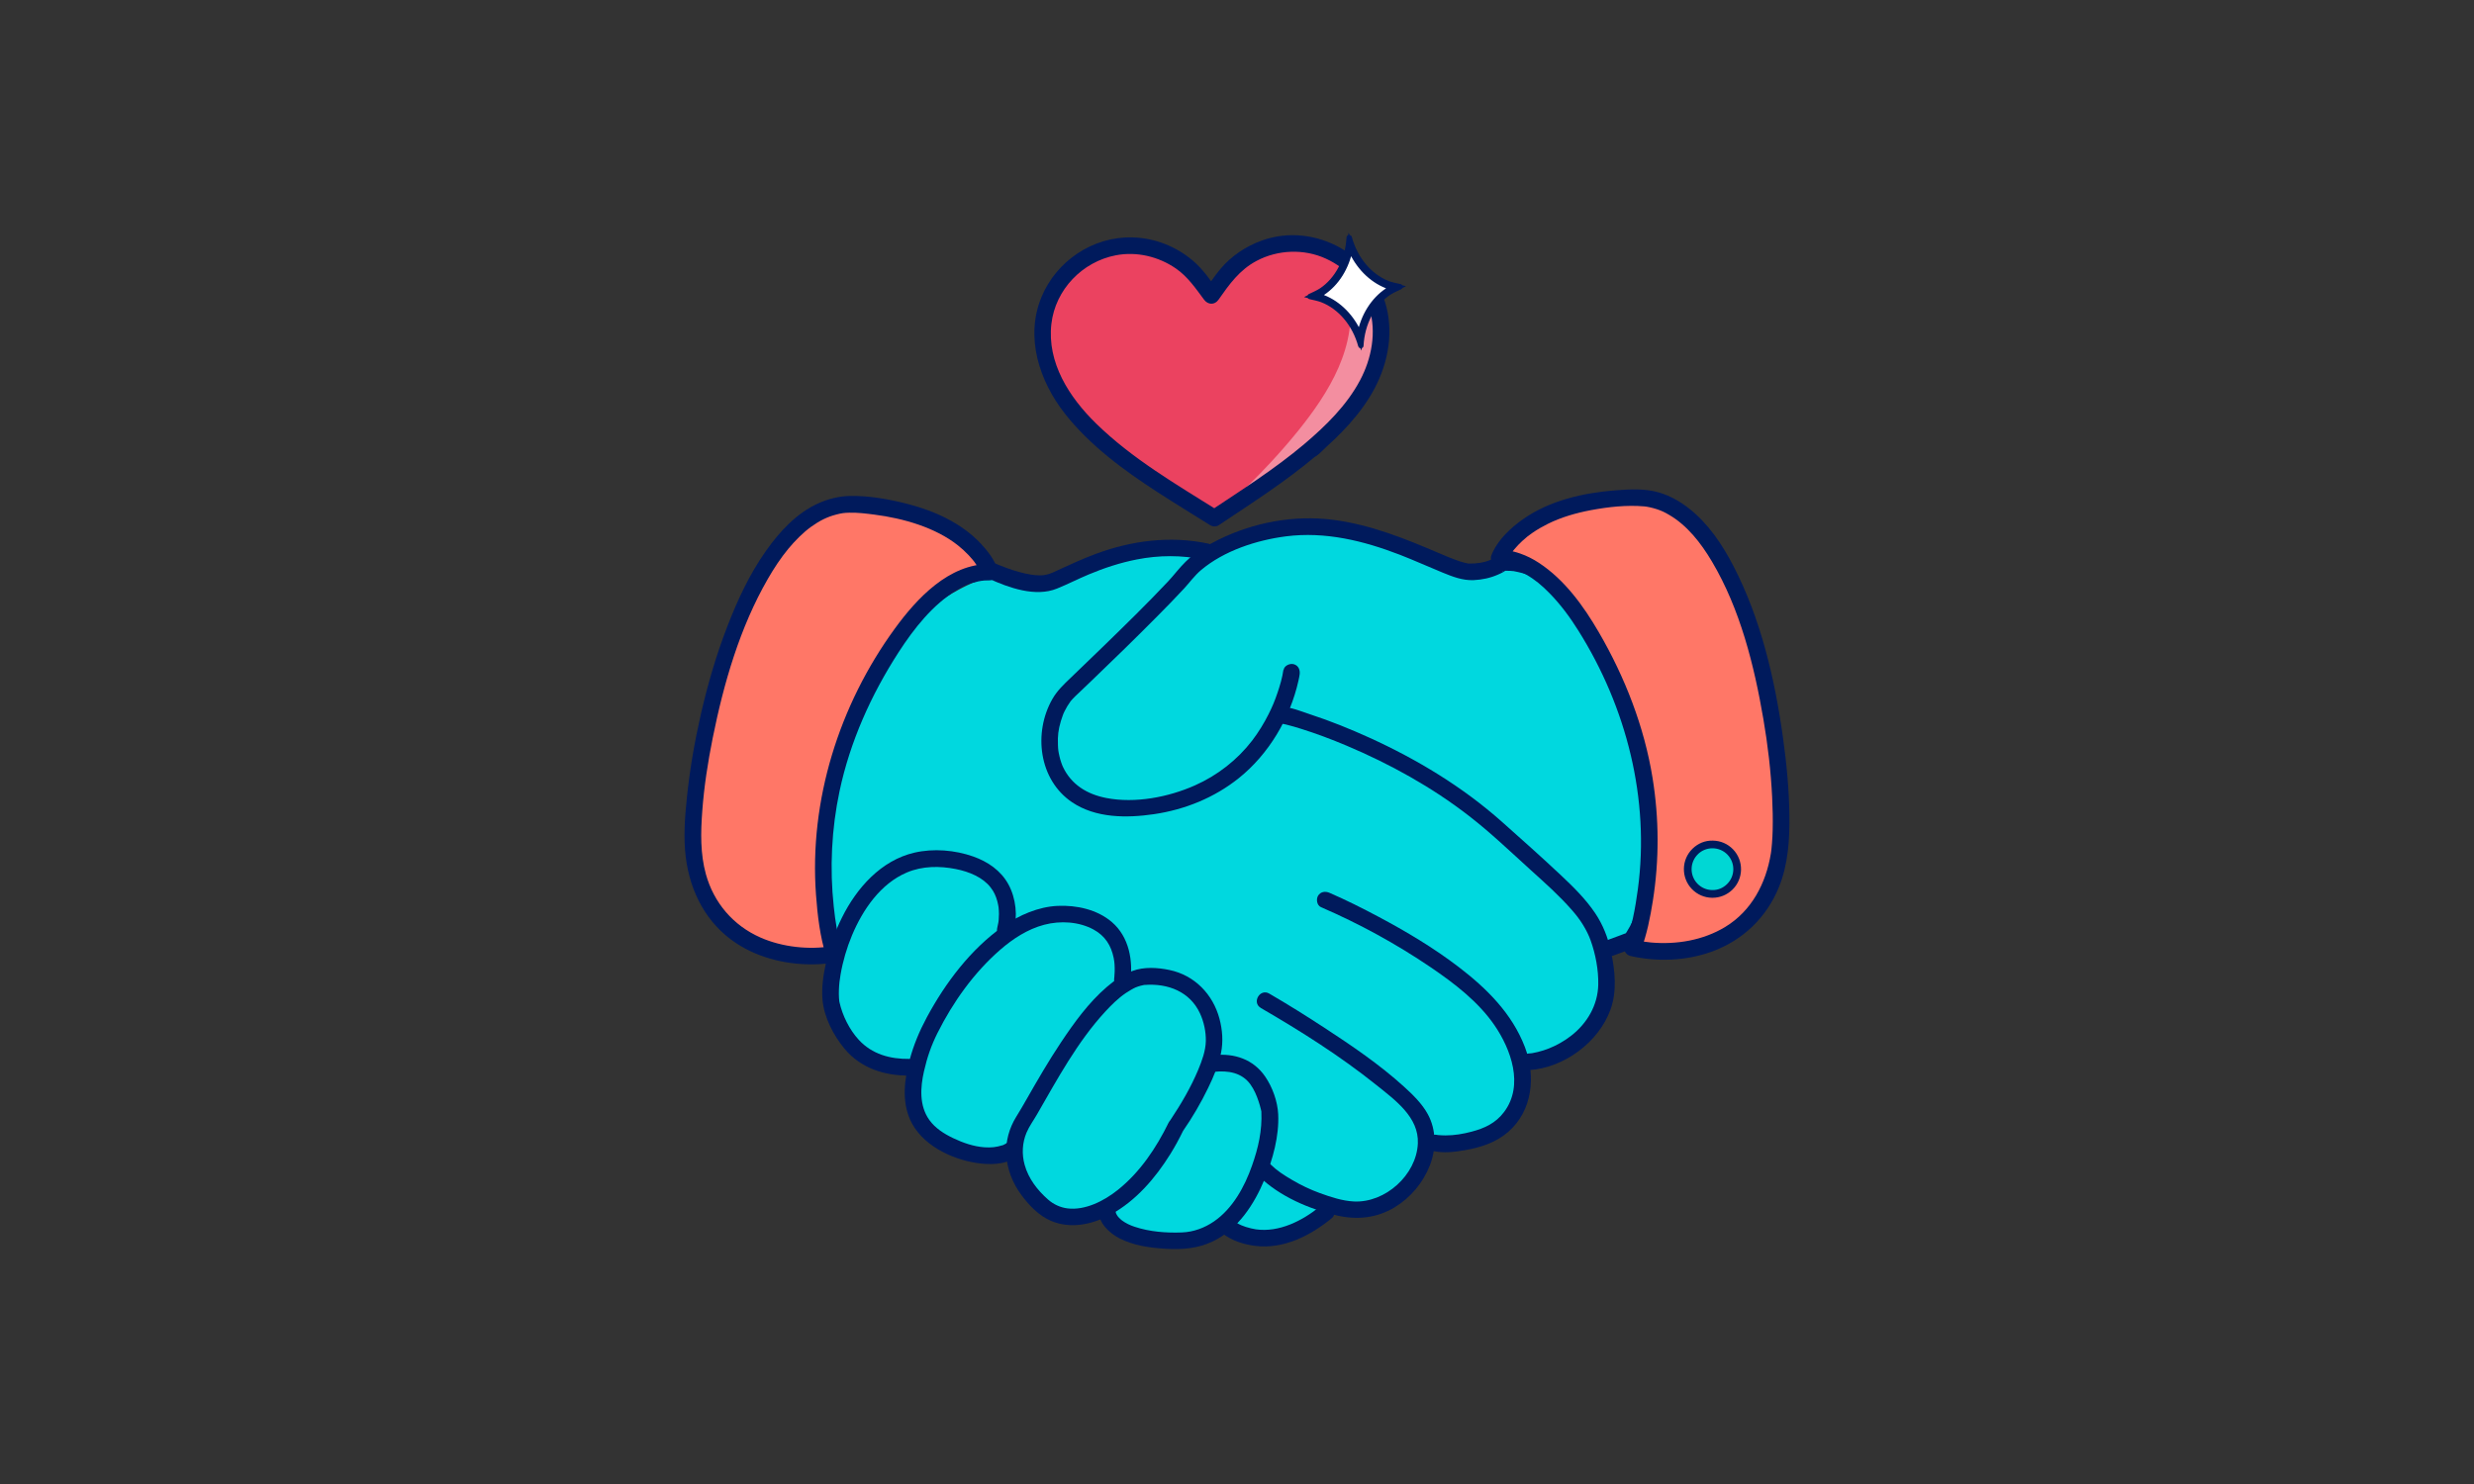
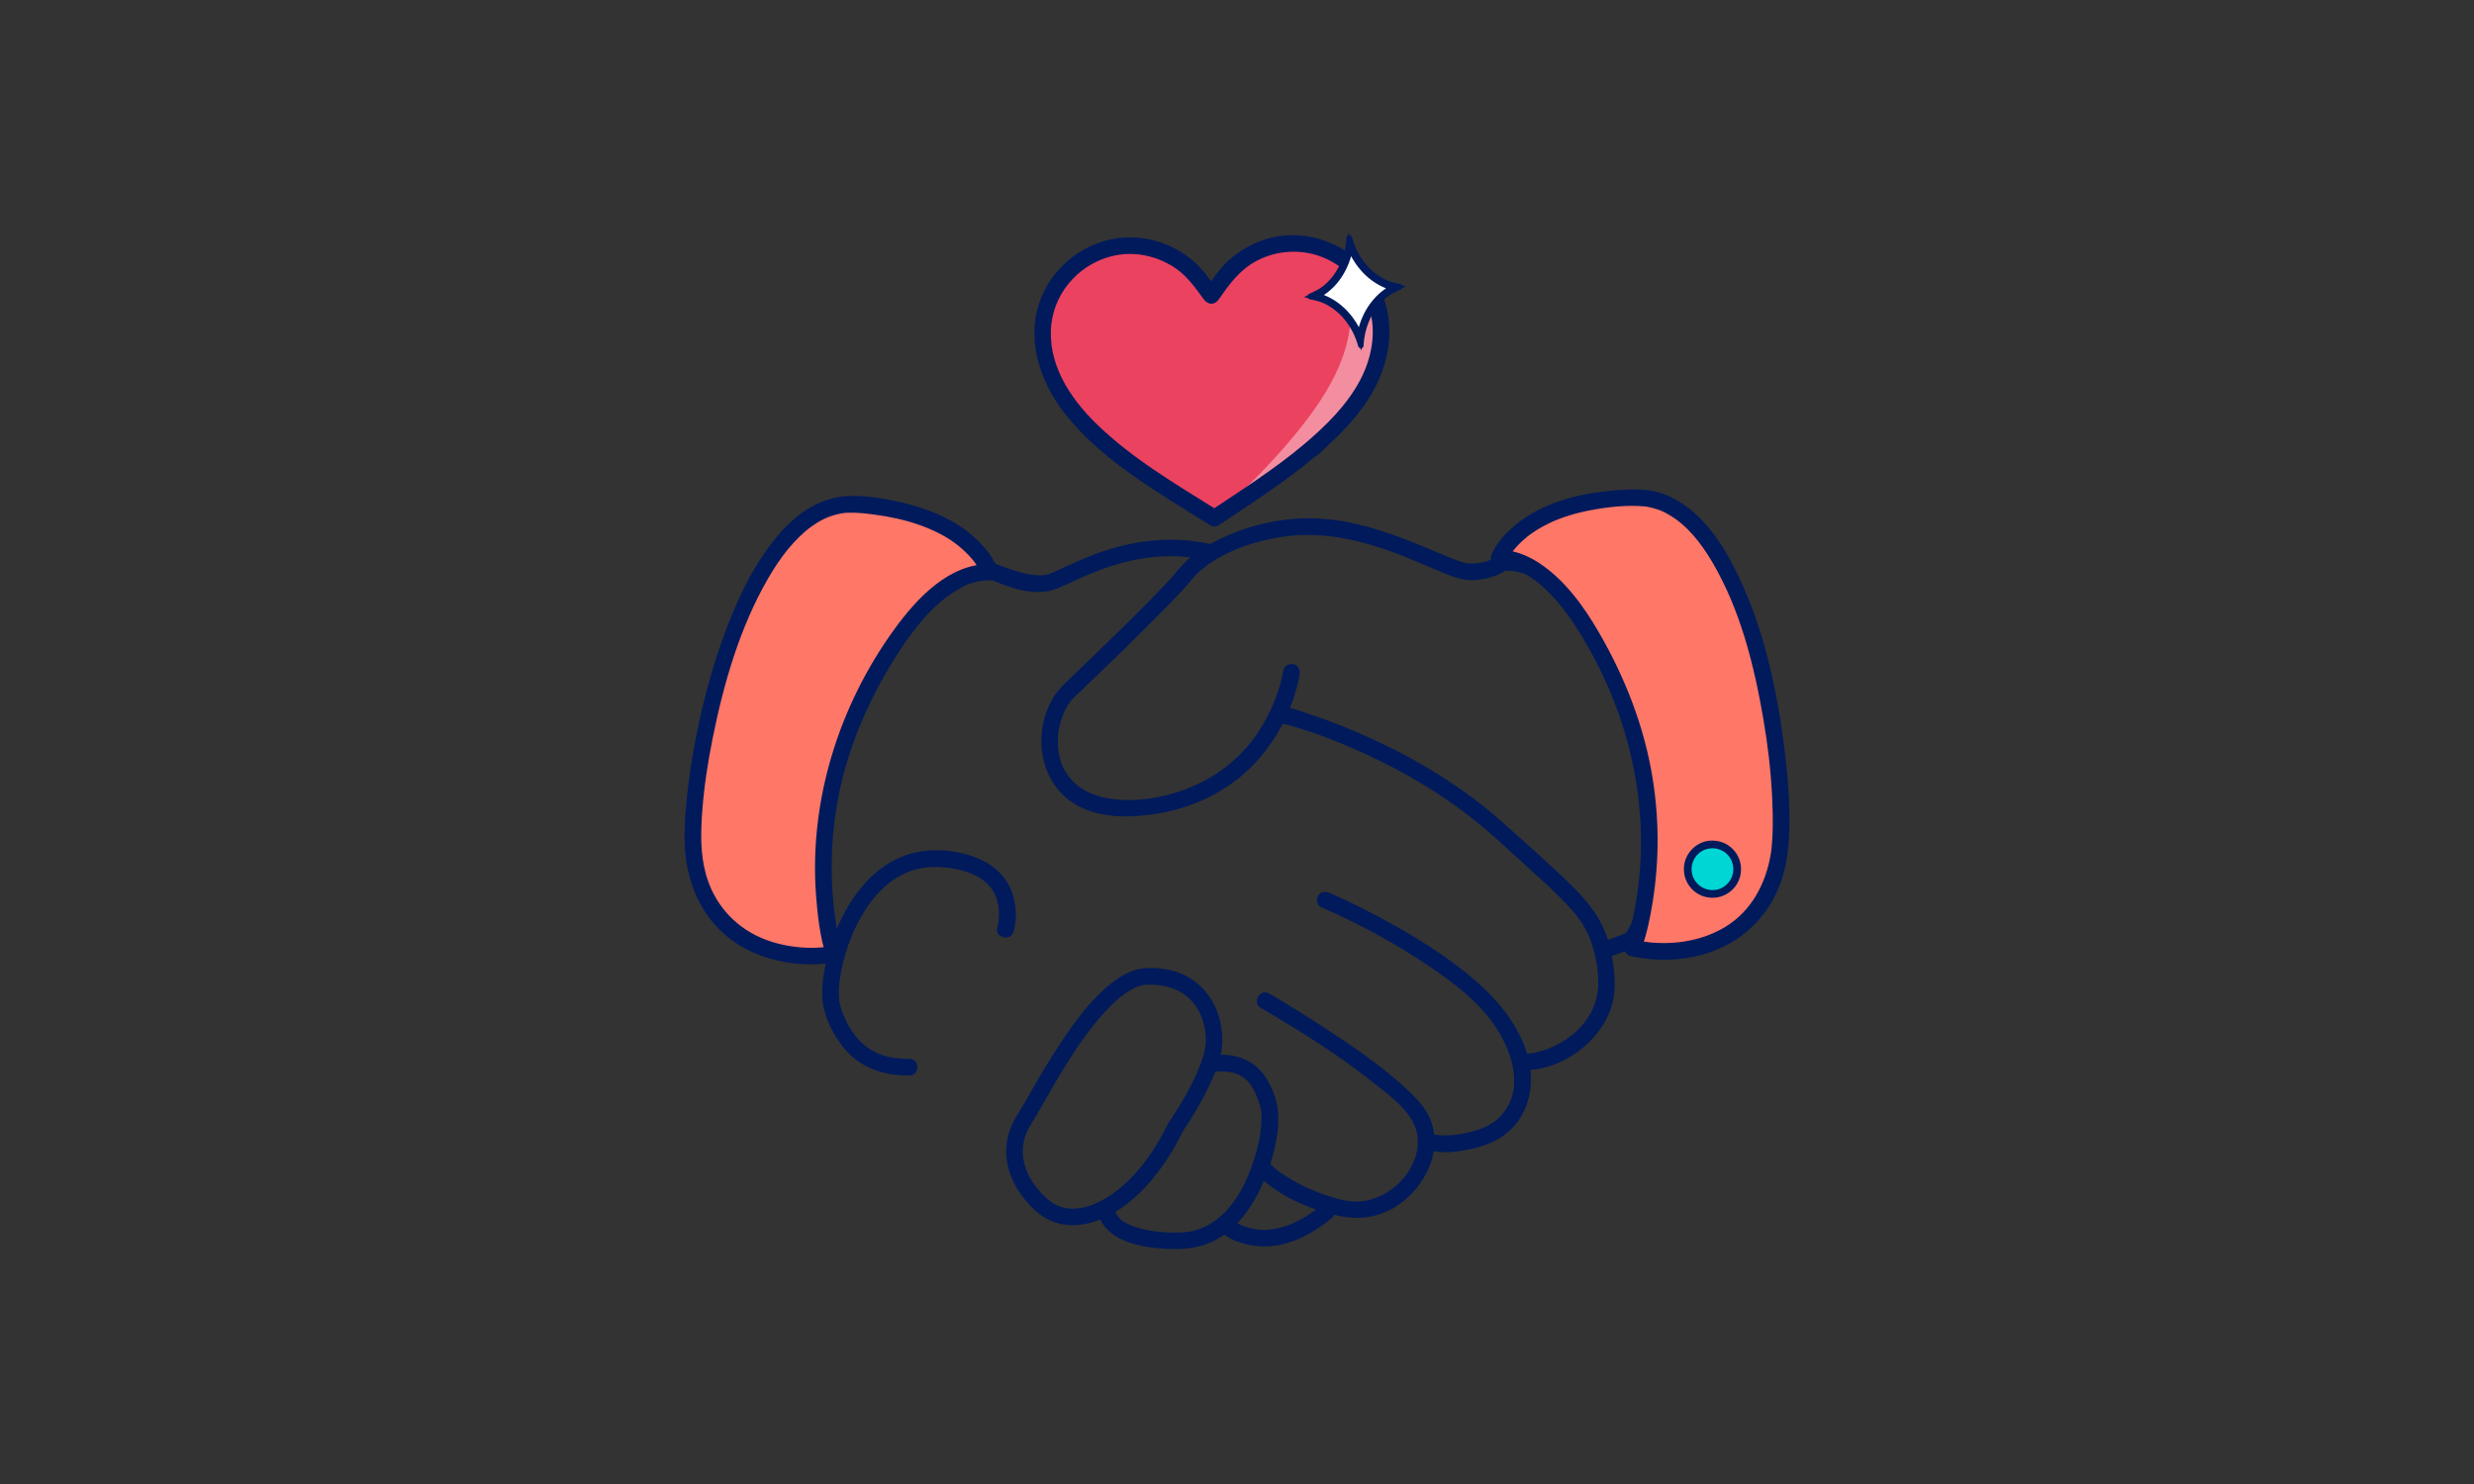
<svg xmlns="http://www.w3.org/2000/svg" width="200" height="120" viewBox="0 0 200 120" fill="none">
  <rect x="0" y="0" width="200" height="120" fill="#333333" stroke="none" />
  <g clip-path="url(#clip0_113_39663)">
    <path d="M105.984 36.485C104.104 38.078 102.271 39.309 102.07 39.445L98.26 41.985L94.378 39.553C94.173 39.423 92.318 38.254 90.381 36.704C87.611 34.487 84.425 31.398 84.368 27.142C84.314 23.235 87.446 20.014 91.353 19.96C93.624 19.928 95.791 21.004 97.147 22.834L98.008 23.992L98.837 22.812C100.143 20.947 102.282 19.813 104.553 19.78C108.46 19.727 111.681 22.862 111.735 26.766C111.793 31.021 108.693 34.2 105.988 36.489L105.984 36.485Z" fill="#EB4260" />
    <g opacity="0.4">
      <path d="M111.73 26.744C111.691 23.899 109.965 21.471 107.525 20.376C108.228 21.266 108.749 22.321 108.993 23.505C109.915 27.936 107.321 31.875 104.96 34.813C103.317 36.855 101.656 38.509 101.473 38.692L98.193 41.928L98.258 41.967L102.068 39.427C102.269 39.291 104.102 38.06 105.982 36.467C108.688 34.175 111.787 31 111.73 26.744Z" fill="white" />
    </g>
    <path d="M105.425 35.922C103.042 37.927 100.42 39.592 97.833 41.314H98.511C95.074 39.158 91.522 37.095 88.602 34.239C86.445 32.129 84.63 29.331 84.996 26.181C85.319 23.411 87.5 21.158 90.216 20.641C91.892 20.322 93.65 20.742 95.049 21.703C96.014 22.367 96.656 23.314 97.341 24.236C97.654 24.656 98.195 24.678 98.504 24.236C99.376 22.991 100.201 21.825 101.586 21.093C103.297 20.186 105.421 20.103 107.186 20.914C108.951 21.725 110.171 23.142 110.702 24.915C111.287 26.863 110.889 28.976 109.949 30.748C108.862 32.797 107.172 34.436 105.425 35.922L105.902 35.724C105.037 35.724 105.034 37.07 105.902 37.07C106.375 37.07 106.921 36.41 107.254 36.108C107.681 35.724 108.094 35.326 108.496 34.913C109.31 34.074 110.064 33.159 110.684 32.169C111.969 30.124 112.633 27.663 112.177 25.262C111.309 20.713 106.343 17.879 101.988 19.457C100.703 19.924 99.534 20.706 98.655 21.754C98.177 22.32 97.776 22.952 97.349 23.558H98.511C97.862 22.686 97.252 21.764 96.412 21.061C95.049 19.913 93.338 19.242 91.551 19.196C88.358 19.113 85.405 21.09 84.192 24.025C82.854 27.261 84.013 30.802 86.079 33.439C88.11 36.029 90.901 38.067 93.642 39.84C95.027 40.736 96.441 41.597 97.837 42.473C98.03 42.595 98.325 42.602 98.515 42.473C101.198 40.686 103.907 38.953 106.379 36.869C107.043 36.309 106.085 35.362 105.428 35.918L105.425 35.922Z" fill="#001A5C" />
-     <path d="M131.851 58.259C127.94 44.758 121.202 45.903 121.202 45.903C121.202 45.903 120.327 46.656 118.601 46.638C116.876 46.62 112.466 43.592 107.067 43.047C103.296 42.666 99.852 43.85 97.724 45.102C91.718 43.843 86.254 47.015 84.668 47.499C83.068 47.983 80.062 46.609 80.062 46.609C80.062 46.609 63.601 50.753 67.451 76.28L68.165 75.548C67.042 78.106 66.715 80.797 67.096 81.934C67.928 84.428 69.463 86.789 73.313 86.699L74.257 85.346C73.381 88.123 72.832 91.187 76.359 92.938C79.893 94.692 81.554 93.394 81.554 93.394L81.845 92.949C81.647 94.531 82.275 96.336 84.112 97.932C85.515 99.152 87.571 99.087 89.655 97.796L89.3 98.284C89.3 98.284 89.117 100.727 95.102 100.738C96.533 100.738 97.721 100.232 98.7 99.432C98.833 99.493 98.962 99.554 99.102 99.611L99.048 99.618C99.048 99.618 101.642 101.735 105.51 99.468C106.636 98.879 107.296 98.144 107.497 97.896C107.842 97.99 108.193 98.076 108.566 98.147C112.764 98.955 116.477 94.004 114.59 90.749L115.806 92.82C115.806 92.82 117.242 93.153 119.739 92.321C121.985 91.571 124.198 88.604 121.999 84.306L123.395 86.258C125.518 86.154 130.175 83.893 129.637 79.154C129.497 77.909 129.3 76.94 128.966 76.079L130.039 77.001L131.632 76.416C131.632 76.416 135.765 71.749 131.851 58.252V58.259Z" fill="#00D8DF" />
    <path d="M67.248 76.653C67.248 76.653 64.209 67.131 69.375 56.393C74.541 45.655 78.897 45.755 79.808 45.755C79.808 45.755 78.287 40.894 68.97 40.284C59.652 39.674 55.135 62.503 55.9 68.753C56.779 75.911 63.305 77.335 67.244 76.653H67.248Z" fill="#FF7767" />
    <path d="M68.097 76.98C67.72 75.792 67.53 74.511 67.401 73.306C67.067 70.195 67.222 67.031 67.871 63.971C68.718 59.97 70.422 56.182 72.635 52.755C73.884 50.822 75.423 48.863 77.368 47.711C78.017 47.327 78.34 47.173 79.097 47.011C79.208 46.986 79.323 46.968 79.438 46.95C79.18 46.993 79.506 46.947 79.589 46.94C79.728 46.929 79.868 46.929 80.012 46.929C80.435 46.929 80.794 46.498 80.661 46.078C80.407 45.268 79.829 44.529 79.255 43.922C77.723 42.308 75.595 41.332 73.468 40.776C71.947 40.378 70.278 40.073 68.703 40.105C67.81 40.123 66.949 40.342 66.138 40.708C64.387 41.501 63.024 42.986 61.933 44.529C60.602 46.409 59.619 48.522 58.794 50.664C57.901 52.971 57.208 55.356 56.656 57.767C56.15 59.985 55.762 62.231 55.529 64.491C55.364 66.084 55.239 67.727 55.439 69.32C55.791 72.133 57.115 74.691 59.519 76.273C61.431 77.532 63.82 78.063 66.091 77.97C66.608 77.949 67.121 77.891 67.627 77.805C68.477 77.662 68.118 76.366 67.268 76.506C65.435 76.815 63.257 76.6 61.467 75.807C59.271 74.834 57.707 73.005 57.065 70.691C56.605 69.029 56.645 67.307 56.77 65.607C56.918 63.597 57.219 61.653 57.617 59.672C58.507 55.245 59.809 50.735 62.077 46.803C62.565 45.956 63.121 45.11 63.724 44.382C64.265 43.725 64.961 43.029 65.578 42.591C66.264 42.103 66.849 41.802 67.613 41.605C68.058 41.49 68.233 41.468 68.664 41.458C69.335 41.44 70.016 41.526 70.68 41.612C73.041 41.913 75.621 42.656 77.443 44.102C77.745 44.342 78.031 44.604 78.297 44.884C78.397 44.991 78.498 45.099 78.591 45.214C78.641 45.271 78.688 45.332 78.735 45.39C78.799 45.469 78.638 45.261 78.735 45.39C78.756 45.422 78.781 45.451 78.803 45.483C78.936 45.673 79.061 45.863 79.176 46.064C79.216 46.136 79.251 46.208 79.287 46.279C79.302 46.308 79.312 46.337 79.327 46.365C79.398 46.505 79.334 46.322 79.305 46.312C79.327 46.322 79.352 46.426 79.359 46.455L80.008 45.605C76.701 45.605 74.124 48.378 72.327 50.847C67.839 57.014 65.406 64.721 65.966 72.352C66.088 74.016 66.289 75.753 66.798 77.353C67.06 78.175 68.359 77.823 68.097 76.994V76.98Z" fill="#001A5C" />
    <path d="M103.75 54.169C103.664 54.797 103.478 55.417 103.277 56.013C103.044 56.698 102.868 57.118 102.549 57.757C102.175 58.499 101.738 59.213 101.232 59.877C100.026 61.448 98.419 62.7 96.6 63.508C94.455 64.462 91.771 64.979 89.442 64.53C87.85 64.222 86.601 63.429 85.93 62.015C85.891 61.929 85.851 61.836 85.79 61.657C85.733 61.491 85.686 61.323 85.647 61.151C85.557 60.76 85.539 60.641 85.525 60.228C85.496 59.482 85.553 59.02 85.761 58.309C85.805 58.158 85.855 58.011 85.909 57.868C85.987 57.653 85.962 57.717 86.066 57.502C86.203 57.226 86.361 56.96 86.544 56.712C86.612 56.619 86.493 56.77 86.59 56.655C86.637 56.601 86.683 56.547 86.734 56.494C86.867 56.35 87.01 56.221 87.15 56.088C87.519 55.74 87.885 55.389 88.251 55.037C90.052 53.311 91.839 51.568 93.594 49.795C94.315 49.067 95.032 48.335 95.728 47.582C96.18 47.09 96.571 46.541 97.084 46.107C98.939 44.536 101.587 43.675 103.962 43.37C107.127 42.964 110.234 43.728 113.172 44.862C114.327 45.311 115.457 45.824 116.605 46.294C117.416 46.627 118.238 46.95 119.131 46.911C119.813 46.879 120.48 46.739 121.104 46.462C121.363 46.347 121.689 46.2 121.887 45.989C121.98 45.888 121.474 46.193 121.61 46.154C121.338 46.233 121.42 46.172 121.499 46.168C121.574 46.168 121.653 46.157 121.729 46.154C121.851 46.154 121.969 46.154 122.091 46.161C122.163 46.164 122.231 46.172 122.303 46.179C122.532 46.2 122.217 46.157 122.41 46.193C122.841 46.276 123.261 46.38 123.67 46.538C123.731 46.559 123.792 46.584 123.849 46.609C123.706 46.552 123.871 46.62 123.921 46.642C124.05 46.703 124.179 46.764 124.305 46.832C124.585 46.979 124.854 47.144 125.116 47.32C125.69 47.711 126.242 48.202 126.773 48.776C128.294 50.416 129.378 52.454 130.21 54.513C131.434 57.541 132.27 60.774 132.75 64.003C133.084 66.256 133.202 68.57 132.93 70.838C132.847 71.512 132.697 72.301 132.496 73.012C132.413 73.302 132.323 73.593 132.219 73.88C132.176 73.998 132.133 74.113 132.087 74.228C132.026 74.382 132.101 74.203 132.065 74.278C132.044 74.332 132.018 74.382 131.997 74.436C131.853 74.752 131.696 75.06 131.509 75.351C131.459 75.43 131.398 75.505 131.348 75.588C131.297 75.67 131.498 75.448 131.373 75.552C131.487 75.459 131.807 75.347 131.516 75.437C131.34 75.491 131.168 75.566 130.992 75.631C130.687 75.742 130.379 75.857 130.074 75.968C129.267 76.266 129.615 77.565 130.433 77.267C130.766 77.145 131.1 77.023 131.434 76.897C131.71 76.797 132.101 76.711 132.323 76.506C132.453 76.388 132.557 76.208 132.653 76.061C133.181 75.258 133.529 74.325 133.787 73.406C135.115 68.703 134.268 63.483 133.041 58.862C132.255 55.898 131.226 52.931 129.6 50.316C128.603 48.715 127.365 47.234 125.797 46.164C124.893 45.551 123.853 45.077 122.769 44.902C122.31 44.826 121.704 44.722 121.241 44.859C121.108 44.898 121.04 44.959 120.936 45.038C121.054 44.948 121.069 44.952 120.986 44.998C120.825 45.088 120.674 45.196 120.505 45.268C119.953 45.504 119.339 45.587 118.744 45.569C118.582 45.565 118.815 45.59 118.643 45.558C118.561 45.544 118.478 45.526 118.396 45.504C118.191 45.454 117.994 45.39 117.797 45.318C117.334 45.156 116.878 44.963 116.426 44.769C113.617 43.567 110.808 42.422 107.751 42.031C104.608 41.633 101.368 42.236 98.53 43.628C97.569 44.098 96.607 44.672 95.84 45.429C95.337 45.921 94.91 46.502 94.43 47.015C92.725 48.827 90.942 50.567 89.159 52.3C88.291 53.146 87.419 53.986 86.544 54.822C85.995 55.346 85.464 55.848 85.08 56.515C83.523 59.235 83.968 63.045 86.662 64.868C88.581 66.166 91.089 66.159 93.292 65.836C95.793 65.467 98.168 64.505 100.145 62.923C102.574 60.978 104.289 58.076 104.967 55.048C105.003 54.879 105.042 54.711 105.064 54.538C105.114 54.176 104.974 53.821 104.594 53.71C104.278 53.62 103.815 53.821 103.765 54.18L103.75 54.169Z" fill="#001A5C" />
    <path d="M103.555 58.51C103.76 58.503 103.387 58.463 103.606 58.51C103.731 58.538 103.857 58.56 103.982 58.592C104.377 58.689 104.768 58.804 105.156 58.926C106.408 59.317 107.642 59.783 108.851 60.293C112.363 61.775 115.757 63.651 118.771 65.99C120.522 67.347 122.133 68.893 123.772 70.378C124.899 71.397 126.047 72.416 127.052 73.564C127.414 73.977 127.68 74.314 127.974 74.791C128.243 75.229 128.44 75.634 128.584 76.032C128.989 77.159 129.226 78.425 129.204 79.613C129.172 81.278 128.311 82.742 127.016 83.75C126.474 84.173 125.835 84.535 125.208 84.783C124.917 84.898 124.619 84.991 124.314 85.066C124.178 85.099 124.042 85.127 123.905 85.153C123.755 85.178 123.812 85.171 123.593 85.185C122.732 85.235 122.728 86.581 123.593 86.53C126.413 86.369 129.233 84.288 130.191 81.644C130.74 80.123 130.557 78.476 130.227 76.922C129.994 75.821 129.577 74.759 128.942 73.822C128.182 72.699 127.206 71.734 126.223 70.809C124.644 69.323 123.023 67.881 121.405 66.442C118.237 63.626 114.559 61.405 110.709 59.654C109.145 58.944 107.549 58.298 105.916 57.764C105.202 57.53 104.32 57.147 103.548 57.164C102.684 57.186 102.68 58.531 103.548 58.51H103.555Z" fill="#001A5C" />
    <path d="M106.792 73.356C109.874 74.687 112.88 76.33 115.654 78.214C117.555 79.505 119.503 80.991 120.817 82.907C122.13 84.823 123.224 87.743 121.592 89.917C120.906 90.829 120.006 91.237 118.951 91.514C118.269 91.693 117.57 91.812 116.863 91.812C116.658 91.812 116.454 91.801 116.249 91.783C116.239 91.783 116.382 91.804 116.242 91.783C116.224 91.783 116.206 91.776 116.188 91.772C115.345 91.582 114.986 92.877 115.83 93.071C116.673 93.265 117.609 93.15 118.452 93.003C119.719 92.78 120.942 92.382 121.925 91.528C123.898 89.813 124.168 87.004 123.271 84.661C122.234 81.956 120.189 79.929 117.932 78.203C115.891 76.639 113.666 75.315 111.399 74.11C110.114 73.428 108.808 72.771 107.474 72.194C107.136 72.05 106.756 72.097 106.552 72.434C106.383 72.718 106.458 73.213 106.792 73.356Z" fill="#001A5C" />
    <path d="M101.919 81.504C105.144 83.373 108.352 85.4 111.265 87.736C112.79 88.959 114.717 90.344 114.62 92.465C114.505 95.016 111.983 97.276 109.457 97.154C108.521 97.111 107.555 96.788 106.68 96.469C105.912 96.189 105.177 95.837 104.474 95.424C103.77 95.012 103.236 94.668 102.701 94.144C102.084 93.537 101.13 94.488 101.75 95.094C103.429 96.745 105.876 97.789 108.133 98.298C109.737 98.661 111.319 98.488 112.743 97.627C114.035 96.845 115.043 95.636 115.592 94.233C116.112 92.902 116.119 91.37 115.427 90.1C114.957 89.236 114.207 88.514 113.49 87.862C111.523 86.078 109.299 84.568 107.082 83.118C105.611 82.157 104.122 81.224 102.604 80.342C101.854 79.907 101.176 81.07 101.926 81.504H101.919Z" fill="#001A5C" />
    <path d="M81.932 75.34C82.291 74.103 82.133 72.632 81.52 71.509C80.906 70.386 79.844 69.672 78.678 69.259C77.197 68.735 75.46 68.592 73.924 68.947C71.227 69.571 69.253 71.803 68.066 74.196C67.488 75.362 67.043 76.607 66.767 77.88C66.559 78.846 66.401 79.875 66.494 80.865C66.623 82.279 67.38 83.725 68.274 84.805C69.573 86.376 71.528 87.001 73.516 86.972C74.38 86.957 74.384 85.612 73.516 85.626C71.969 85.648 70.498 85.25 69.425 84.084C68.668 83.262 68.102 82.118 67.861 81.027C67.854 80.998 67.85 80.966 67.847 80.934C67.818 80.776 67.858 81.048 67.847 80.941C67.84 80.862 67.832 80.783 67.825 80.704C67.811 80.489 67.811 80.273 67.818 80.058C67.836 79.577 67.879 79.222 67.951 78.813C68.137 77.723 68.453 76.646 68.88 75.624C69.748 73.554 71.183 71.451 73.322 70.547C74.574 70.02 75.962 70.013 77.275 70.274C78.355 70.49 79.45 70.942 80.081 71.76C80.357 72.115 80.504 72.441 80.623 72.872C80.648 72.965 80.669 73.055 80.687 73.152C80.698 73.206 80.709 73.263 80.716 73.317C80.741 73.464 80.705 73.195 80.723 73.353C80.741 73.539 80.756 73.722 80.756 73.909C80.756 74.07 80.748 74.232 80.734 74.393C80.731 74.451 80.691 74.723 80.727 74.472C80.72 74.526 80.713 74.576 80.702 74.63C80.68 74.748 80.659 74.867 80.626 74.985C80.386 75.817 81.685 76.173 81.925 75.344L81.932 75.34Z" fill="#001A5C" />
-     <path d="M91.364 79.441C91.622 77.701 91.281 75.763 89.889 74.565C88.702 73.543 87.026 73.18 85.491 73.252C83.955 73.324 82.394 73.987 81.106 74.899C78.48 76.746 76.432 79.466 74.921 82.272C74.329 83.373 73.856 84.503 73.533 85.712C73.113 87.287 72.894 89.006 73.576 90.541C74.469 92.55 76.844 93.709 78.918 94.036C79.901 94.19 81.25 94.222 82.097 93.573C82.387 93.351 82.534 92.995 82.337 92.651C82.176 92.364 81.706 92.188 81.415 92.411C81.379 92.439 81.34 92.464 81.3 92.486C81.254 92.511 81.203 92.536 81.157 92.561C81.01 92.637 81.25 92.543 81.042 92.608C80.525 92.766 80.149 92.809 79.585 92.773C78.713 92.712 77.845 92.411 77.063 92.037C76.324 91.686 75.603 91.23 75.122 90.556C74.304 89.4 74.397 87.929 74.699 86.613C74.957 85.475 75.298 84.51 75.786 83.534C77.038 81.034 78.735 78.648 80.852 76.807C81.882 75.91 83.076 75.132 84.407 74.78C85.738 74.429 87.227 74.529 88.397 75.161C89.34 75.674 89.825 76.456 90.029 77.453C90.04 77.503 90.09 77.837 90.072 77.683C90.083 77.783 90.094 77.884 90.101 77.988C90.115 78.178 90.115 78.365 90.112 78.555C90.108 78.695 90.097 78.835 90.087 78.974C90.079 79.028 90.072 79.086 90.069 79.139C90.065 79.197 90.097 78.928 90.076 79.086C90.022 79.448 90.166 79.803 90.546 79.914C90.862 80.004 91.321 79.803 91.375 79.444L91.364 79.441Z" fill="#001A5C" />
    <path d="M95.633 91.456C96.401 90.351 97.086 89.174 97.671 87.965C98.105 87.068 98.511 86.125 98.708 85.145C98.895 84.22 98.823 83.28 98.582 82.372C98.052 80.395 96.57 78.86 94.539 78.436C93.578 78.235 92.483 78.164 91.547 78.515C90.772 78.802 90.101 79.272 89.477 79.807C88.002 81.073 86.832 82.698 85.76 84.306C84.762 85.802 83.862 87.359 82.972 88.92C82.703 89.39 82.434 89.856 82.147 90.315C81.587 91.219 81.289 92.289 81.347 93.354C81.411 94.552 81.871 95.697 82.585 96.651C83.202 97.477 83.969 98.287 84.931 98.707C86.531 99.407 88.318 99.016 89.8 98.208C91.827 97.103 93.412 95.252 94.614 93.315C94.987 92.716 95.325 92.091 95.633 91.46C96.014 90.685 94.855 90.003 94.471 90.782C93.47 92.827 92.164 94.782 90.37 96.217C89.229 97.129 87.708 97.889 86.294 97.713C85.72 97.642 85.161 97.383 84.727 96.999C83.869 96.246 83.137 95.302 82.832 94.186C82.595 93.333 82.638 92.414 82.983 91.593C83.202 91.072 83.557 90.595 83.837 90.104C85.487 87.241 87.091 84.259 89.34 81.812C89.846 81.263 90.388 80.725 91.009 80.302C91.246 80.141 91.622 79.922 91.802 79.846C91.934 79.793 92.071 79.746 92.207 79.71C92.286 79.688 92.361 79.671 92.44 79.656C92.58 79.627 92.458 79.649 92.562 79.642C94.421 79.509 96.193 80.187 97.007 81.942C97.323 82.62 97.492 83.42 97.481 84.169C97.467 84.973 97.165 85.784 96.86 86.516C96.272 87.926 95.483 89.264 94.639 90.534C94.586 90.617 94.532 90.696 94.475 90.778C93.979 91.492 95.145 92.163 95.637 91.456H95.633Z" fill="#001A5C" />
    <path d="M88.831 97.882C88.763 98.873 89.703 99.726 90.493 100.132C91.637 100.72 92.957 100.903 94.227 100.979C95.566 101.057 96.839 100.964 98.063 100.372C100.083 99.396 101.392 97.384 102.224 95.374C102.895 93.753 103.416 91.866 103.33 90.093C103.279 89.053 102.863 87.908 102.278 87.054C101.324 85.659 99.792 85.149 98.149 85.322C97.786 85.361 97.474 85.605 97.474 85.996C97.474 86.33 97.783 86.706 98.149 86.671C99.272 86.552 100.395 86.724 101.091 87.697C101.385 88.109 101.586 88.576 101.744 89.056C101.815 89.275 101.887 89.501 101.937 89.727C101.948 89.774 101.955 89.821 101.966 89.867C101.998 90.011 101.963 89.72 101.97 89.91C102.038 91.413 101.729 92.802 101.209 94.269C100.614 95.963 99.652 97.728 98.138 98.768C97.37 99.296 96.484 99.622 95.548 99.658C94.281 99.708 92.932 99.604 91.723 99.199C91.364 99.081 91.02 98.923 90.683 98.675C90.797 98.758 90.625 98.629 90.593 98.596C90.539 98.55 90.493 98.496 90.439 98.446C90.417 98.424 90.399 98.403 90.381 98.377C90.281 98.27 90.464 98.499 90.381 98.385C90.353 98.341 90.324 98.302 90.299 98.259C90.27 98.209 90.245 98.159 90.216 98.108C90.141 97.979 90.245 98.202 90.227 98.13C90.209 98.058 90.191 97.976 90.166 97.911C90.119 97.8 90.18 98.108 90.17 97.936C90.17 97.918 90.17 97.9 90.17 97.882C90.227 97.018 88.882 97.021 88.824 97.882H88.831Z" fill="#001A5C" />
    <path d="M98.774 99.694C99.534 100.311 100.514 100.627 101.472 100.745C103.782 101.029 105.939 99.916 107.679 98.492C107.959 98.263 107.919 97.778 107.679 97.541C107.399 97.261 107.008 97.312 106.728 97.541C105.282 98.729 103.391 99.672 101.526 99.407C101.31 99.375 100.966 99.296 100.704 99.21C100.579 99.17 100.457 99.124 100.335 99.073C100.489 99.138 100.213 99.016 100.166 98.991C100.026 98.919 99.886 98.84 99.753 98.754C99.671 98.7 99.492 98.553 99.728 98.743C99.445 98.514 99.054 98.467 98.778 98.743C98.541 98.98 98.494 99.464 98.778 99.694H98.774Z" fill="#001A5C" />
    <path d="M79.922 46.785C81.555 47.528 83.704 48.306 85.454 47.592C86.315 47.241 87.148 46.814 88.005 46.455C89.261 45.928 90.56 45.501 91.898 45.239C93.688 44.887 95.536 44.876 97.323 45.257C98.166 45.436 98.528 44.141 97.681 43.958C94.61 43.305 91.489 43.707 88.569 44.794C87.553 45.171 86.567 45.626 85.58 46.078C85.203 46.251 85.114 46.308 84.758 46.423C84.299 46.57 83.8 46.538 83.33 46.462C82.67 46.355 82.025 46.161 81.397 45.935C81.181 45.859 80.973 45.777 80.762 45.691C80.561 45.612 80.823 45.719 80.675 45.655C80.654 45.644 80.629 45.633 80.607 45.623C80.274 45.472 79.886 45.529 79.685 45.863C79.513 46.15 79.596 46.634 79.926 46.785H79.922Z" fill="#001A5C" />
    <path d="M132.237 76.154C132.237 76.154 135.807 66.819 131.258 55.805C126.705 44.794 122.349 44.647 121.441 44.596C121.441 44.596 123.232 39.828 132.571 39.746C141.91 39.663 145.128 62.711 144.012 68.903C142.731 76 136.137 77.051 132.237 76.151V76.154Z" fill="#FF7767" />
    <path d="M132.653 76.829C133.137 75.555 133.406 74.178 133.618 72.839C134.138 69.549 134.127 66.206 133.596 62.919C132.929 58.772 131.358 54.75 129.248 51.123C128.018 49.006 126.493 46.889 124.419 45.522C123.447 44.88 122.367 44.489 121.204 44.424L121.854 45.275C121.839 45.314 121.764 45.458 121.854 45.282C121.922 45.149 121.994 45.02 122.076 44.891C122.134 44.801 122.195 44.715 122.256 44.625C122.288 44.582 122.32 44.539 122.352 44.496C122.23 44.658 122.378 44.467 122.41 44.428C122.614 44.188 122.826 43.958 123.059 43.746C123.379 43.452 123.576 43.298 123.895 43.079C124.286 42.81 124.702 42.573 125.126 42.361C126.22 41.82 127.411 41.479 128.606 41.253C130.005 40.991 131.512 40.822 132.933 40.948C133.062 40.959 133.141 40.973 133.367 41.02C133.568 41.063 133.765 41.117 133.959 41.181C134.318 41.303 134.544 41.404 134.928 41.63C136.388 42.476 137.507 43.908 138.393 45.404C140.672 49.243 141.805 53.778 142.552 58.14C142.91 60.228 143.158 62.334 143.262 64.451C143.305 65.33 143.326 66.213 143.305 67.092C143.294 67.465 143.28 67.835 143.248 68.204C143.237 68.362 143.222 68.516 143.204 68.674C143.197 68.753 143.187 68.828 143.176 68.907C143.165 69.004 143.194 68.782 143.179 68.879C143.172 68.925 143.165 68.975 143.158 69.022C142.76 71.433 141.608 73.65 139.477 74.949C137.683 76.04 135.53 76.395 133.46 76.212C133.026 76.172 132.639 76.112 132.179 76.007C131.336 75.817 130.977 77.112 131.821 77.306C133.973 77.794 136.323 77.701 138.404 76.944C140.901 76.029 142.813 74.192 143.814 71.724C144.543 69.923 144.675 67.974 144.658 66.055C144.636 63.899 144.432 61.75 144.134 59.615C143.474 54.886 142.343 50.039 140.133 45.773C139.233 44.033 138.088 42.326 136.528 41.106C135.807 40.542 135.01 40.09 134.131 39.828C132.987 39.488 131.774 39.559 130.601 39.649C127.992 39.854 125.266 40.464 123.099 41.999C122.141 42.677 121.204 43.553 120.684 44.625C120.637 44.722 120.594 44.819 120.559 44.919C120.394 45.354 120.81 45.748 121.208 45.77C121.33 45.777 121.448 45.788 121.57 45.798C121.775 45.813 121.402 45.763 121.646 45.809C121.746 45.831 121.847 45.845 121.947 45.87C122.187 45.928 122.421 46.007 122.65 46.093C122.808 46.15 122.596 46.068 122.693 46.111C122.765 46.143 122.837 46.175 122.905 46.208C123.059 46.283 123.21 46.362 123.357 46.448C124.11 46.882 124.638 47.331 125.273 47.976C126.166 48.888 126.923 49.917 127.598 50.997C131.49 57.193 133.385 64.624 132.405 71.91C132.201 73.442 131.907 75.028 131.354 76.481C131.046 77.292 132.344 77.64 132.653 76.84V76.829Z" fill="#001A5C" />
    <path d="M138.436 72.287C139.541 72.287 140.434 71.39 140.434 70.289C140.434 69.187 139.537 68.29 138.436 68.29C137.334 68.29 136.438 69.184 136.438 70.289C136.438 71.394 137.331 72.287 138.436 72.287Z" fill="#00D7D4" />
    <path d="M138.437 72.596H138.394C137.777 72.585 137.203 72.334 136.772 71.889C135.89 70.97 135.915 69.507 136.833 68.62C137.278 68.193 137.845 67.953 138.48 67.975C139.097 67.985 139.671 68.236 140.102 68.681C140.984 69.6 140.959 71.064 140.041 71.95C139.607 72.366 139.04 72.596 138.441 72.596H138.437ZM137.267 69.069C136.596 69.715 136.578 70.787 137.221 71.455C137.533 71.778 137.956 71.964 138.405 71.971C138.875 71.986 139.284 71.81 139.607 71.498C140.277 70.852 140.295 69.783 139.653 69.112C139.007 68.441 137.938 68.419 137.267 69.065V69.069Z" fill="#001A5C" />
  </g>
  <path d="M109.16 20.109C109.761 21.523 110.826 22.616 112.12 23.124H112.121C112.237 23.169 112.406 23.215 112.57 23.257C112.523 23.281 112.474 23.305 112.428 23.33L112.16 23.485C111.003 24.256 110.2 25.552 109.915 27.061C109.314 25.647 108.25 24.554 106.956 24.046L106.661 23.952C106.61 23.938 106.557 23.925 106.505 23.912C106.656 23.836 106.812 23.755 106.916 23.686C108.073 22.916 108.876 21.618 109.16 20.109Z" fill="white" stroke="#001A5C" stroke-width="0.406" />
  <path d="M109.067 19.203C109.069 19.203 109.073 19.203 109.077 19.206L109.085 19.217C109.558 20.948 110.717 22.337 112.201 22.919L112.202 22.92C112.441 23.013 112.996 23.138 113.186 23.175C113.187 23.176 113.189 23.175 113.19 23.177C113.193 23.18 113.195 23.185 113.195 23.19C113.195 23.191 113.195 23.194 113.193 23.197C113.191 23.2 113.188 23.203 113.183 23.206C113 23.286 112.495 23.524 112.283 23.664H112.282C110.954 24.551 110.12 26.157 110.027 27.95V27.954C110.027 27.955 110.027 27.956 110.024 27.959C110.022 27.961 110.019 27.962 110.017 27.963H110.011C110.005 27.962 109.999 27.959 109.997 27.951C109.525 26.22 108.365 24.83 106.881 24.248L106.88 24.247C106.641 24.154 106.086 24.028 105.896 23.991C105.895 23.991 105.893 23.991 105.892 23.989C105.889 23.987 105.887 23.982 105.887 23.976C105.887 23.975 105.887 23.973 105.889 23.97L105.899 23.96C106.082 23.879 106.587 23.642 106.799 23.503H106.8C108.128 22.616 108.962 21.01 109.055 19.217V19.213C109.055 19.212 109.055 19.21 109.058 19.208C109.06 19.205 109.064 19.203 109.067 19.203ZM108.97 20.128C108.684 21.568 107.909 22.796 106.812 23.53L106.812 23.531C106.73 23.586 106.602 23.655 106.462 23.725L105.984 23.965L106.501 24.103C106.65 24.143 106.793 24.185 106.89 24.22C108.118 24.7 109.139 25.738 109.724 27.081L109.982 27.675L110.109 27.039C110.395 25.598 111.168 24.366 112.265 23.637L112.267 23.636C112.348 23.58 112.476 23.511 112.616 23.441L113.094 23.202L112.577 23.063C112.428 23.023 112.284 22.98 112.188 22.946C110.96 22.465 109.939 21.428 109.354 20.086L109.096 19.491L108.97 20.128Z" fill="#00215E" stroke="#001A5C" stroke-width="0.406" />
  <defs>
    <clipPath id="clip0_113_39663">
      <rect width="89.328" height="81.98" fill="white" transform="translate(55.336 19.02)" />
    </clipPath>
  </defs>
</svg>